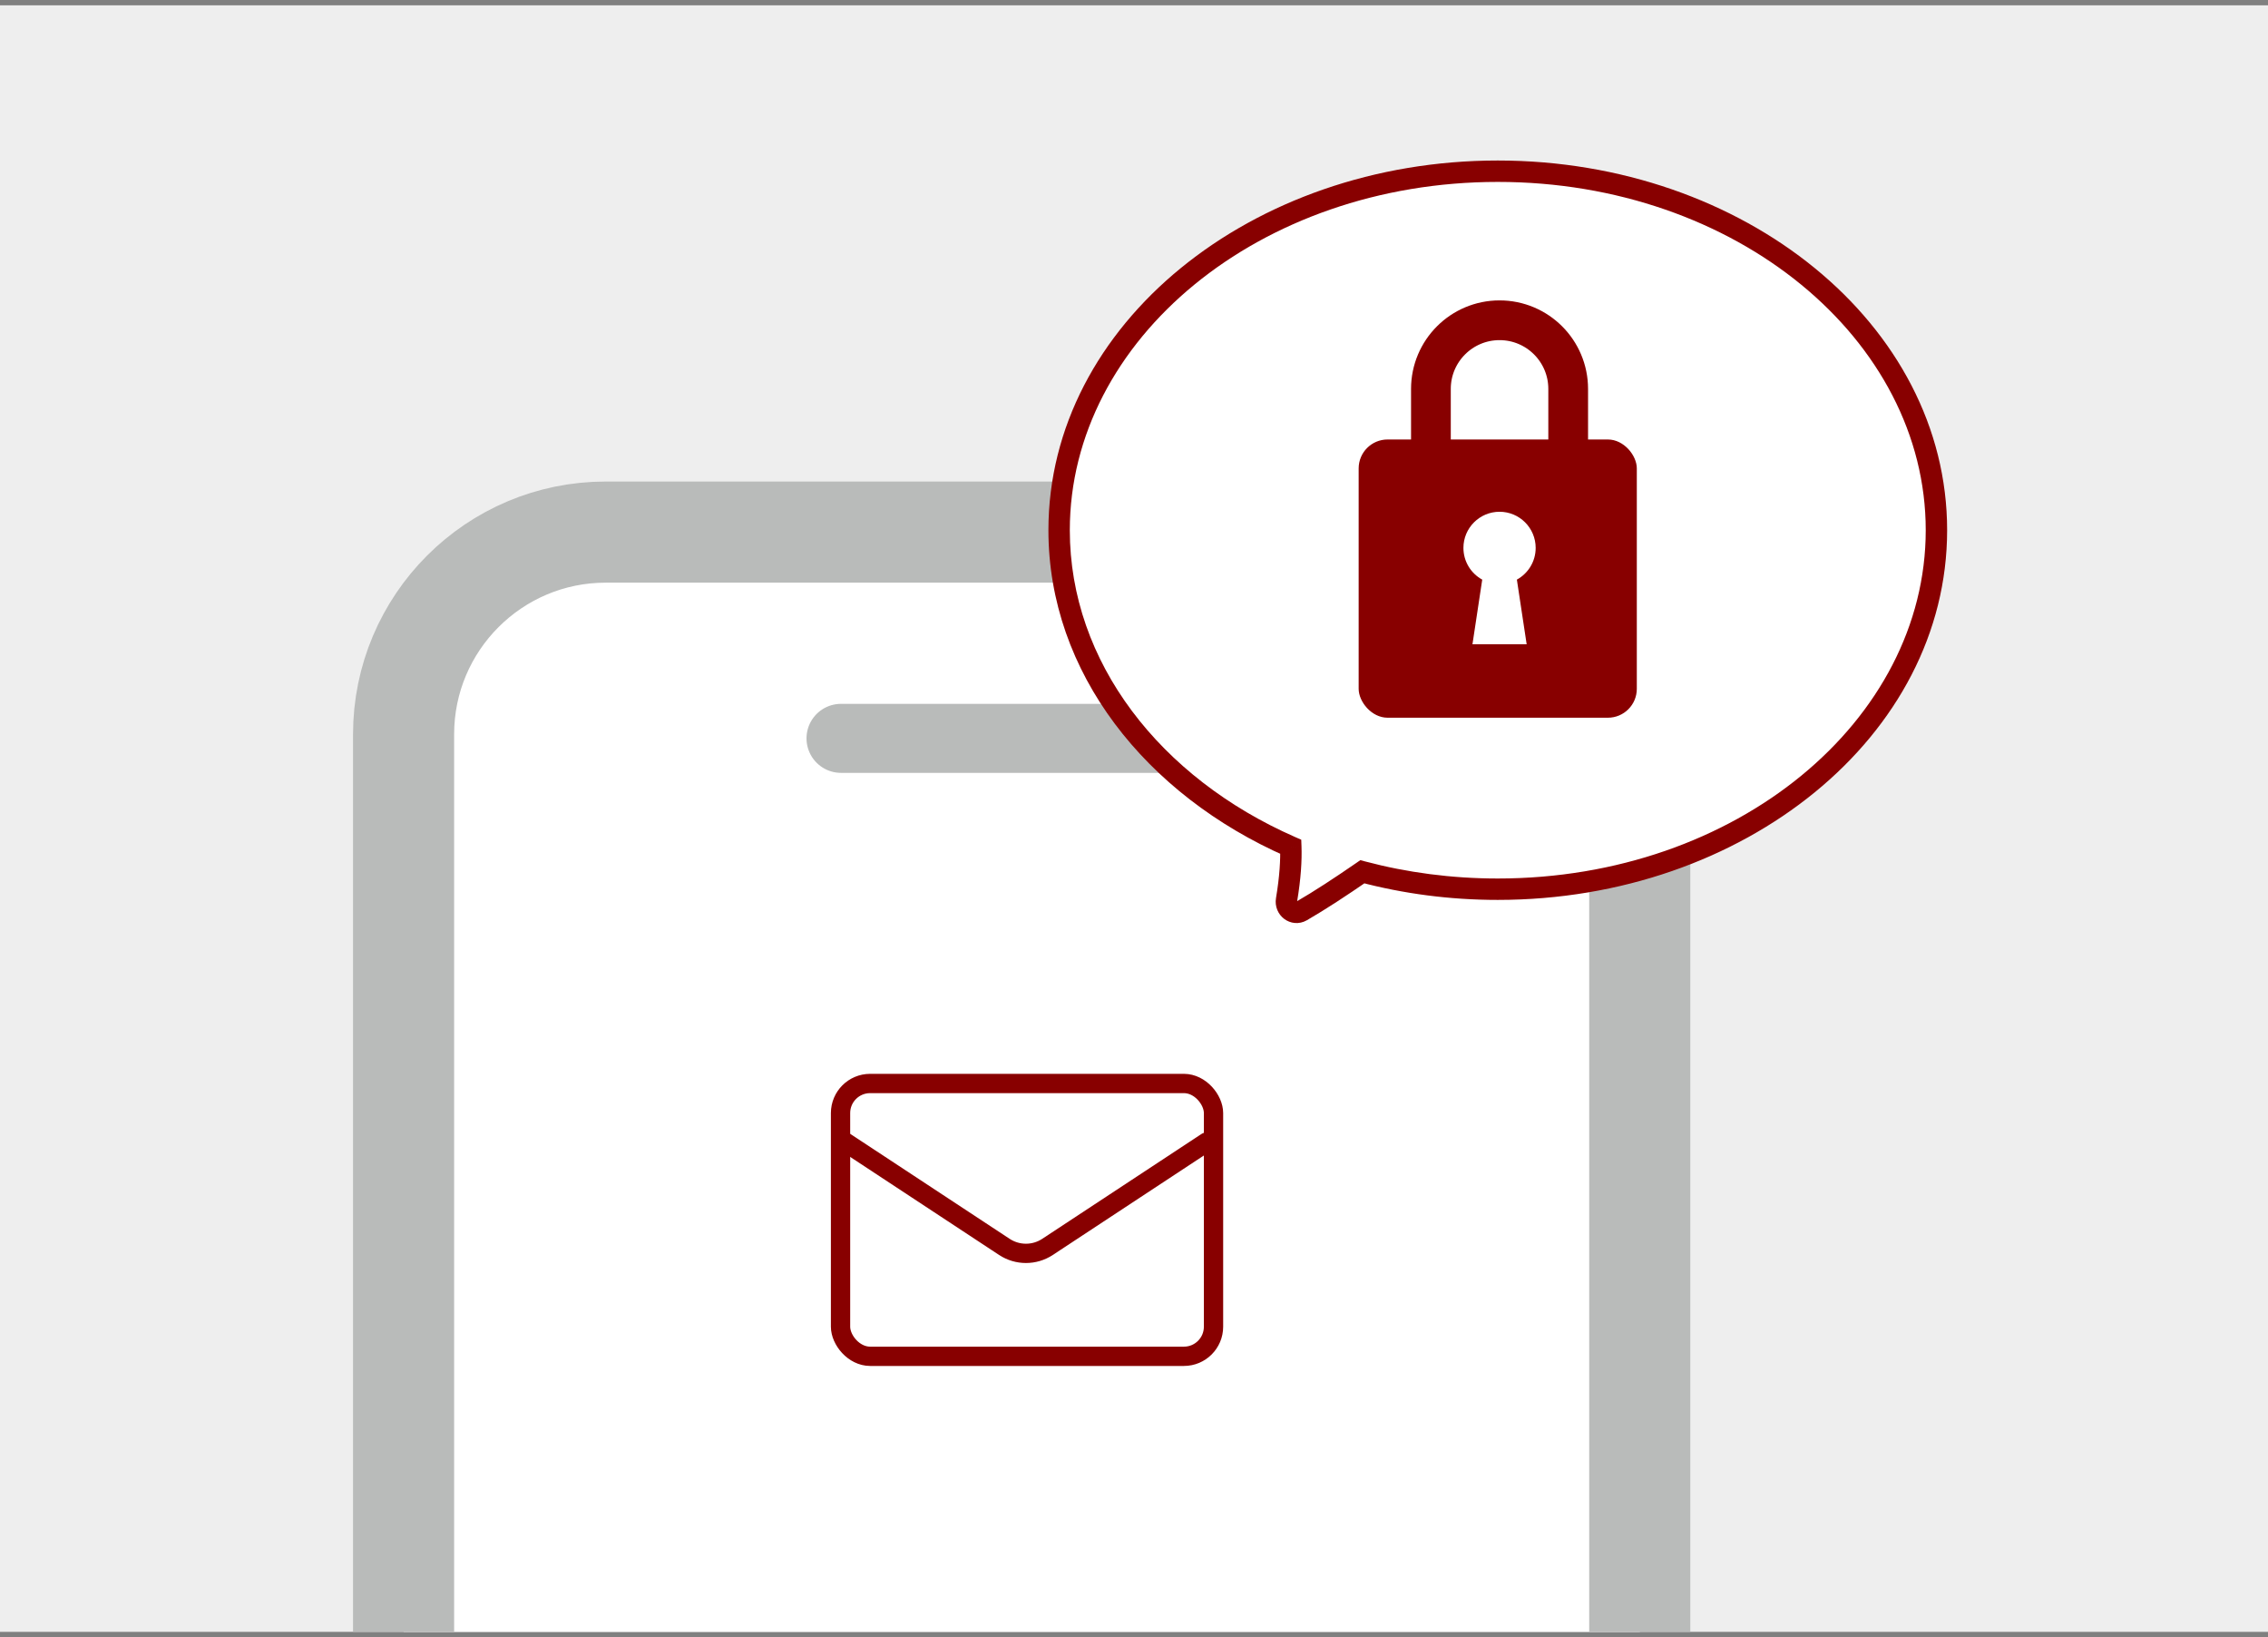
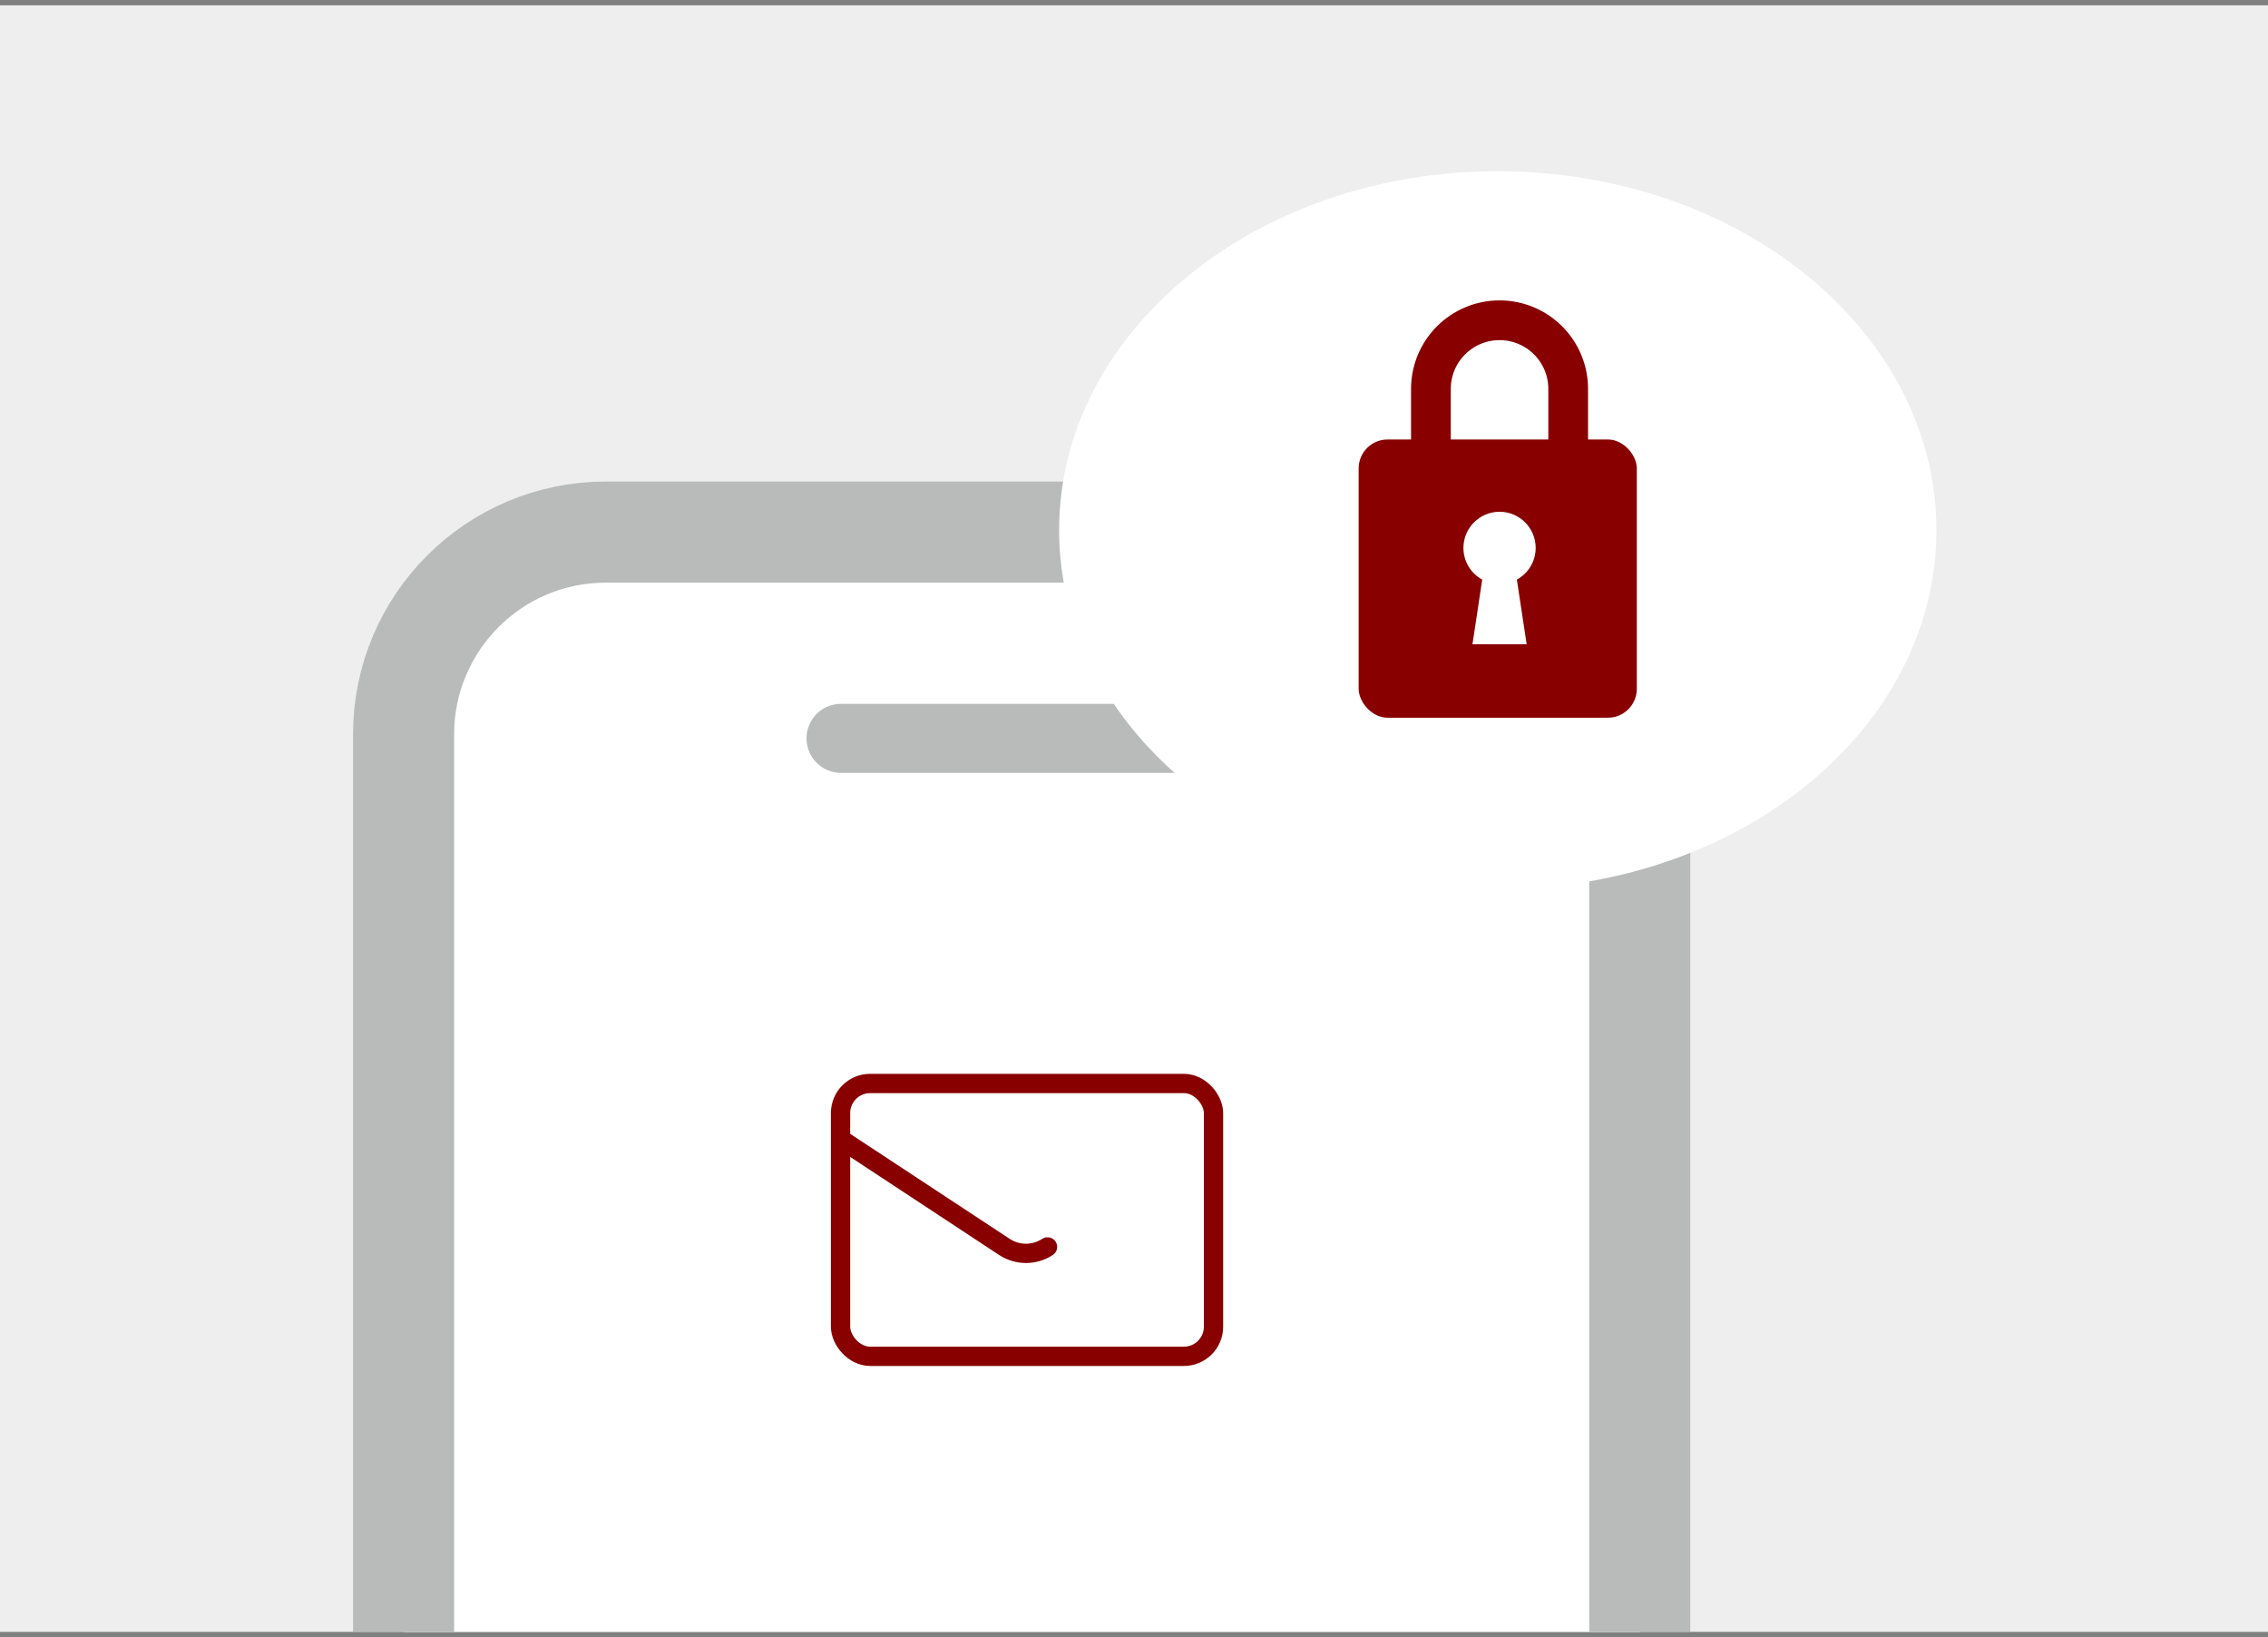
<svg xmlns="http://www.w3.org/2000/svg" width="212" height="153" viewBox="0 0 212 153" fill="none">
  <rect x="0" y="0" width="212" height="153" fill="#808080" stroke="none" />
  <g clip-path="url(#clip0_182_26972)">
    <rect width="212" height="152" transform="translate(0 0.5)" fill="#EEEEEE" />
    <rect x="37.725" y="49.725" width="115.55" height="174.55" rx="18.901" fill="white" />
    <rect x="37.725" y="49.725" width="115.55" height="174.55" rx="18.901" stroke="#B9BBBA" stroke-width="9.45" />
    <path d="M78.613 69H112.87" stroke="#B9BBBA" stroke-width="6.45" stroke-linecap="round" />
    <rect x="78.569" y="101.253" width="34.864" height="25.495" rx="2.765" stroke="#880000" stroke-width="1.803" />
-     <path d="M79 106.726L93.884 116.524C95.108 117.329 96.693 117.329 97.916 116.524L112.8 106.726" stroke="#880000" stroke-width="1.803" stroke-linecap="round" />
+     <path d="M79 106.726L93.884 116.524C95.108 117.329 96.693 117.329 97.916 116.524" stroke="#880000" stroke-width="1.803" stroke-linecap="round" />
    <path fill-rule="evenodd" clip-rule="evenodd" d="M140.004 83.097C162.649 83.097 181.007 68.077 181.007 49.548C181.007 31.02 162.649 16 140.004 16C117.358 16 99 31.02 99 49.548C99 62.352 107.767 73.481 120.657 79.135C120.701 80.368 120.612 81.988 120.26 84.088C120.123 84.905 120.941 85.546 121.659 85.132C123.347 84.161 125.374 82.828 127.345 81.468C131.332 82.525 135.586 83.097 140.004 83.097Z" fill="white" />
-     <path d="M120.657 79.135L121.657 79.1L121.634 78.472L121.059 78.22L120.657 79.135ZM120.26 84.088L121.246 84.254L120.26 84.088ZM121.659 85.132L122.158 85.999L122.158 85.999L121.659 85.132ZM127.345 81.468L127.601 80.501L127.156 80.383L126.777 80.645L127.345 81.468ZM180.007 49.548C180.007 67.346 162.294 82.097 140.004 82.097V84.097C163.005 84.097 182.007 68.807 182.007 49.548H180.007ZM140.004 17C162.294 17 180.007 31.751 180.007 49.548H182.007C182.007 30.29 163.005 15 140.004 15V17ZM100 49.548C100 31.751 117.713 17 140.004 17V15C117.003 15 98 30.29 98 49.548H100ZM121.059 78.22C108.436 72.683 100 61.86 100 49.548H98C98 62.845 107.098 74.28 120.255 80.051L121.059 78.22ZM121.246 84.254C121.608 82.098 121.703 80.41 121.657 79.1L119.658 79.171C119.698 80.325 119.617 81.877 119.274 83.923L121.246 84.254ZM121.16 84.266C121.155 84.269 121.158 84.266 121.168 84.264C121.177 84.262 121.189 84.261 121.202 84.262C121.227 84.264 121.241 84.273 121.244 84.275C121.247 84.278 121.247 84.278 121.246 84.277C121.246 84.276 121.245 84.275 121.245 84.273C121.245 84.271 121.244 84.265 121.246 84.254L119.274 83.923C119.141 84.712 119.473 85.441 120.034 85.868C120.606 86.302 121.423 86.422 122.158 85.999L121.16 84.266ZM126.777 80.645C124.813 82 122.813 83.315 121.16 84.266L122.158 85.999C123.881 85.007 125.934 83.656 127.913 82.291L126.777 80.645ZM140.004 82.097C135.672 82.097 131.504 81.537 127.601 80.501L127.088 82.434C131.159 83.514 135.5 84.097 140.004 84.097V82.097Z" fill="#880000" />
    <rect x="127" y="41.071" width="26" height="26" rx="2.701" fill="#880000" />
    <path fill-rule="evenodd" clip-rule="evenodd" d="M141.789 54.166C142.836 53.592 143.546 52.48 143.546 51.202C143.546 49.337 142.034 47.825 140.17 47.825C138.305 47.825 136.793 49.337 136.793 51.202C136.793 52.48 137.504 53.593 138.551 54.166L137.638 60.206H142.703L141.789 54.166Z" fill="white" />
    <path d="M146.585 42.76V36.344C146.585 32.801 143.713 29.929 140.169 29.929V29.929C136.626 29.929 133.754 32.801 133.754 36.344V42.76" stroke="#880000" stroke-width="3.714" stroke-linejoin="round" />
  </g>
  <defs>
    <clipPath id="clip0_182_26972">
      <rect width="212" height="152" fill="white" transform="translate(0 0.5)" />
    </clipPath>
  </defs>
</svg>